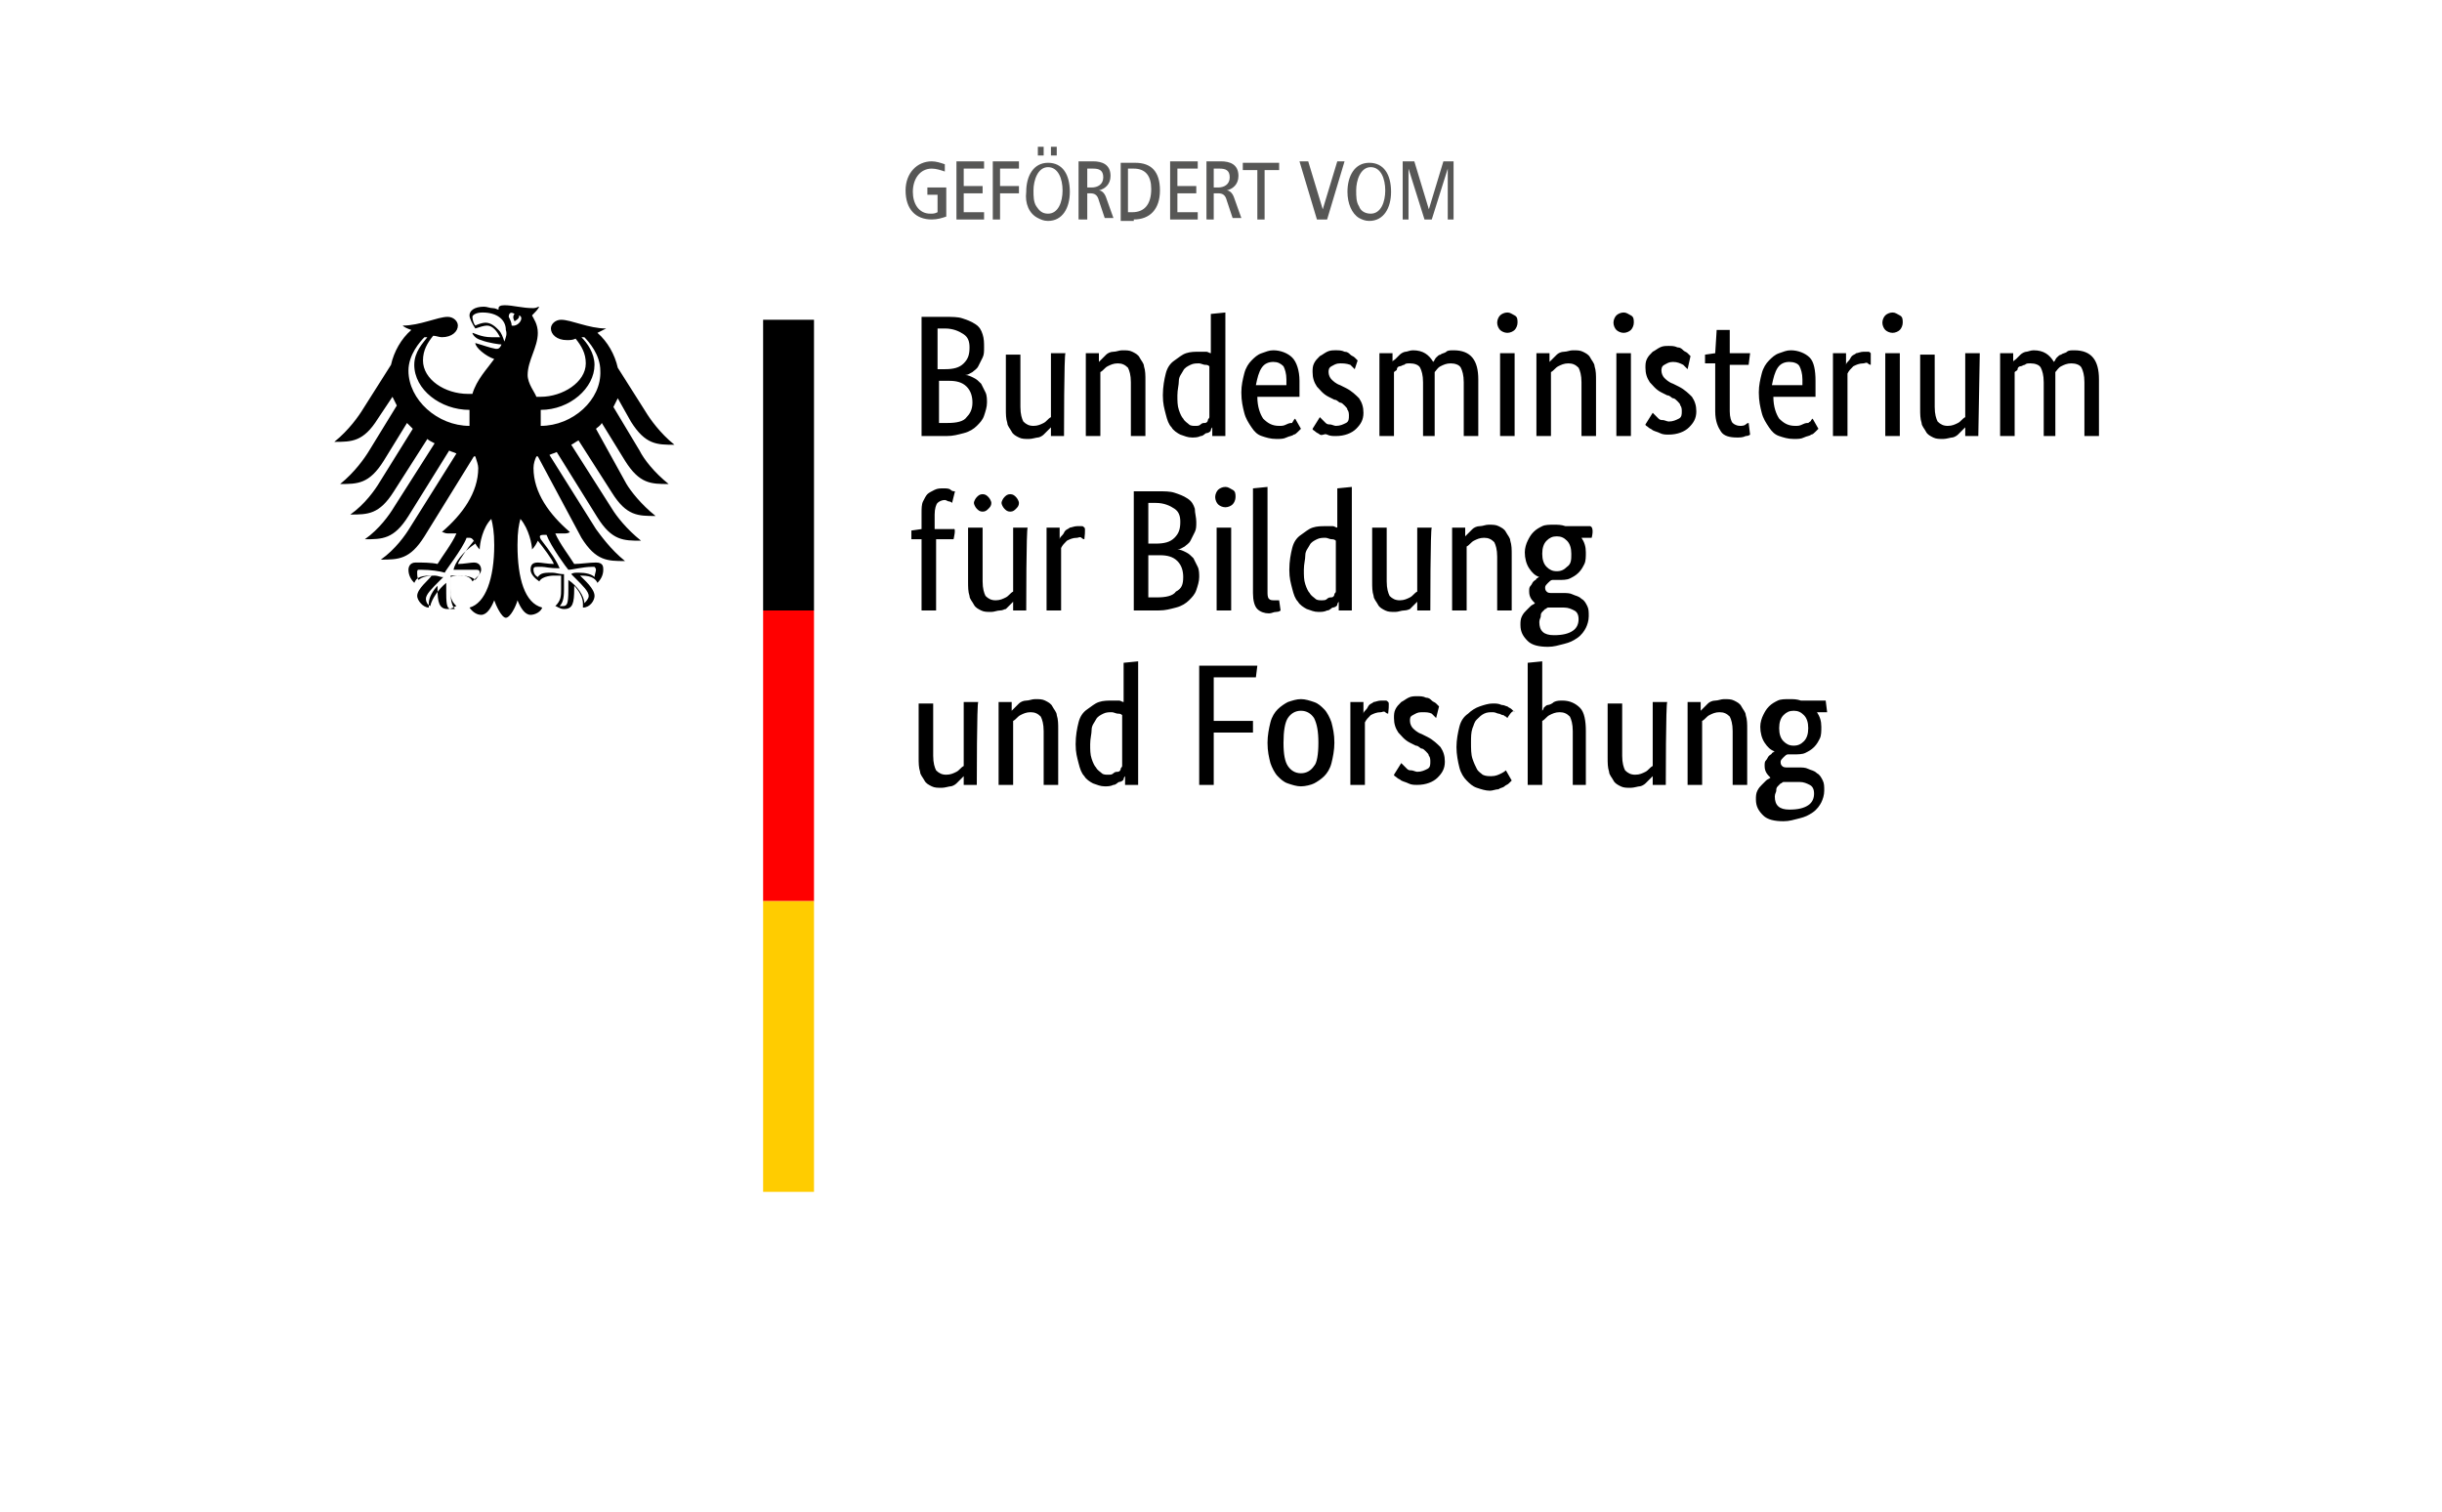
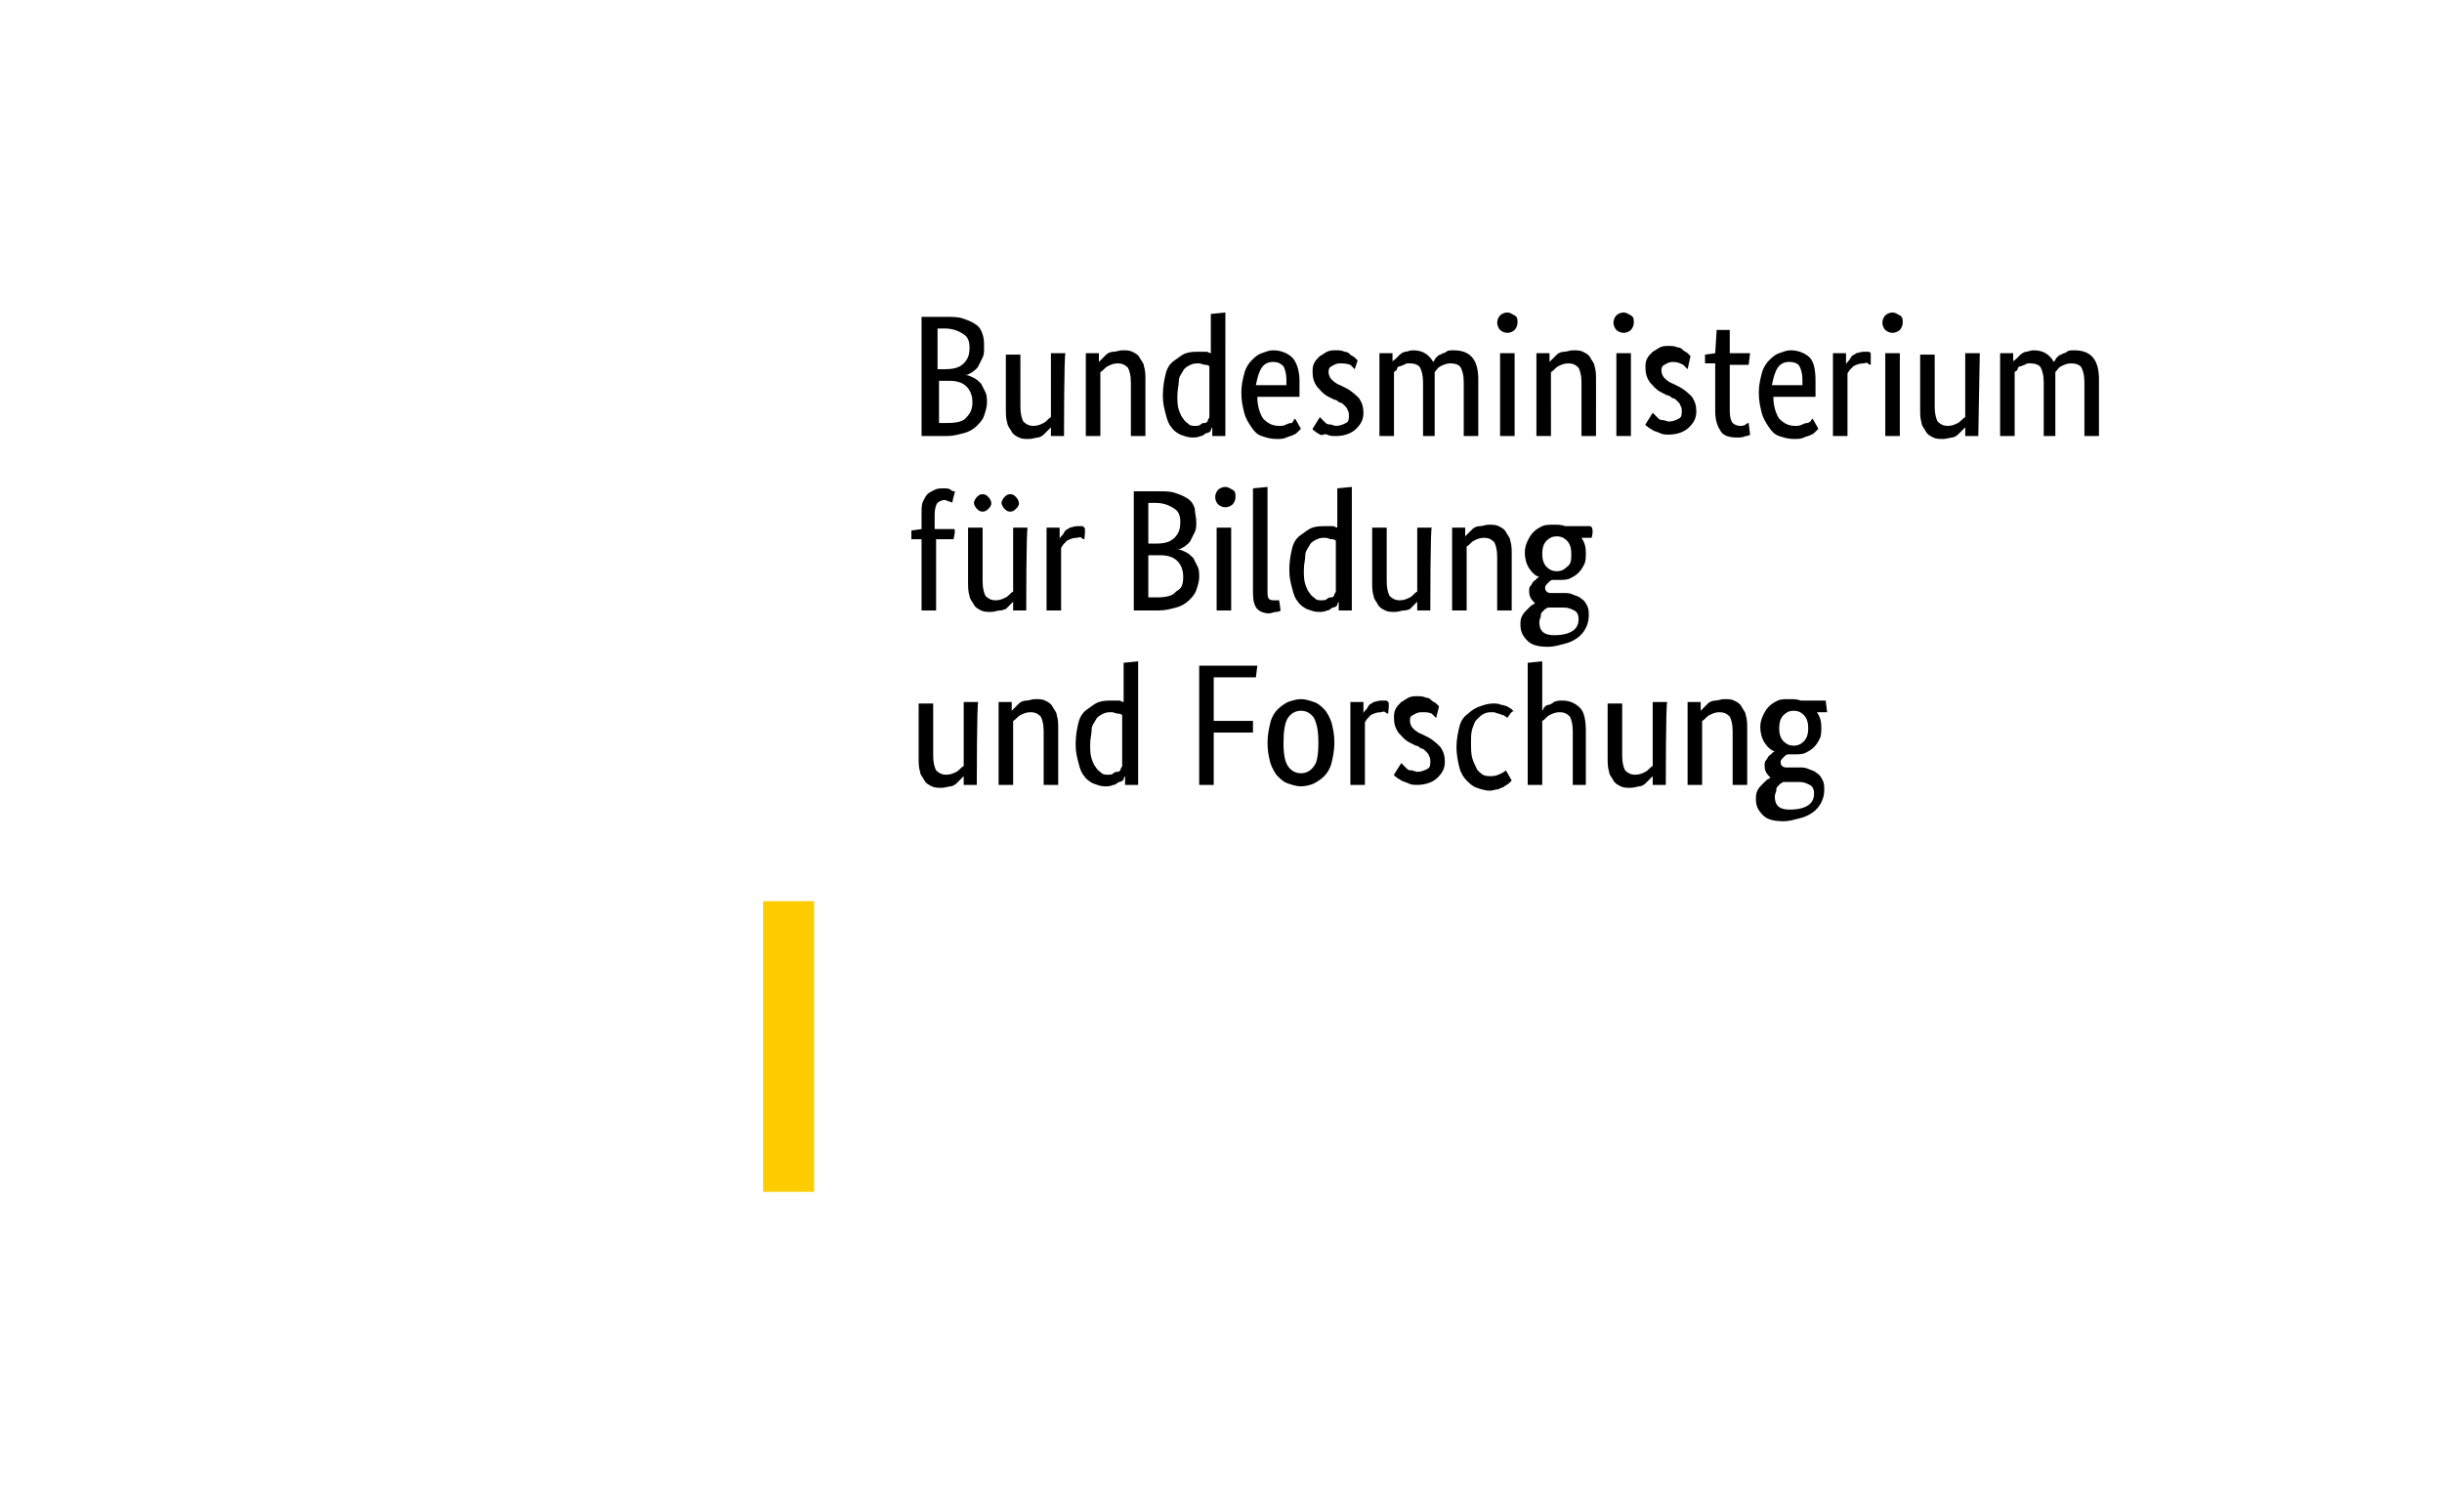
<svg xmlns="http://www.w3.org/2000/svg" xmlns:xlink="http://www.w3.org/1999/xlink" version="1.1" id="Ebene_1" x="0px" y="0px" viewBox="0 0 168 104" style="enable-background:new 0 0 168 104;" xml:space="preserve">
  <style type="text/css"> .st0{fill:#FF0000;} .st1{fill:#FFCC00;} .st2{clip-path:url(#SVGID_00000156568867274340480150000013656189825984775325_);fill:#575756;} </style>
  <g id="Name" transform="scale(1,-1) translate(0,-104)">
    <path d="M67.7,80.1c0-0.3,0-0.5-0.1-0.7s-0.2-0.4-0.3-0.6c-0.1-0.2-0.3-0.3-0.4-0.4c-0.2-0.1-0.3-0.2-0.5-0.2v0 c0.2,0,0.4-0.1,0.6-0.2c0.2-0.1,0.3-0.2,0.5-0.4c0.1-0.2,0.2-0.4,0.3-0.6c0.1-0.2,0.1-0.5,0.1-0.7c0-0.3-0.1-0.6-0.2-0.9 s-0.3-0.5-0.5-0.7c-0.2-0.2-0.5-0.4-0.9-0.5S65.6,74,65.1,74h-1.7v8.2H65c0.5,0,0.9,0,1.2-0.1c0.3-0.1,0.6-0.2,0.9-0.4 s0.4-0.4,0.5-0.7C67.7,80.7,67.7,80.4,67.7,80.1z M66.7,80.1c0,0.4-0.1,0.7-0.4,0.9s-0.7,0.4-1.3,0.4h-0.5v-2.8H65 c0.6,0,1,0.1,1.3,0.4S66.7,79.6,66.7,80.1z M66.9,76.3c0,0.4-0.1,0.8-0.4,1.1c-0.3,0.3-0.7,0.4-1.2,0.4h-0.7v-2.9h0.6 c0.6,0,1.1,0.1,1.3,0.4C66.7,75.5,66.9,75.8,66.9,76.3z M73.2,74h-0.9v0.6h0c0,0-0.1-0.1-0.2-0.2c-0.1-0.1-0.2-0.2-0.3-0.3 c-0.1-0.1-0.3-0.2-0.4-0.2s-0.4-0.1-0.6-0.1c-0.3,0-0.5,0-0.7,0.1c-0.2,0.1-0.4,0.2-0.5,0.4s-0.3,0.4-0.3,0.6 c-0.1,0.3-0.1,0.6-0.1,1v3.7h1V76c0-0.5,0.1-0.8,0.2-1c0.2-0.2,0.4-0.3,0.7-0.3c0.3,0,0.5,0.1,0.7,0.2c0.2,0.1,0.3,0.3,0.5,0.4v4.4 h1C73.2,79.7,73.2,74,73.2,74z M77.8,74v3.7c0,0.5-0.1,0.8-0.2,1c-0.2,0.2-0.4,0.3-0.7,0.3c-0.3,0-0.5-0.1-0.7-0.2 s-0.3-0.3-0.5-0.4V74h-1v5.7h0.9v-0.6h0c0,0,0.1,0.1,0.2,0.2c0.1,0.1,0.2,0.2,0.3,0.3s0.3,0.2,0.5,0.2s0.4,0.1,0.6,0.1 c0.3,0,0.5,0,0.7-0.1c0.2-0.1,0.4-0.2,0.5-0.4s0.3-0.4,0.3-0.6c0.1-0.3,0.1-0.6,0.1-1V74L77.8,74L77.8,74z M80,76.8 c0,0.6,0.1,1.1,0.2,1.5s0.3,0.7,0.6,0.9s0.5,0.4,0.8,0.5c0.3,0.1,0.6,0.1,0.9,0.1c0.2,0,0.3,0,0.5,0c0.1,0,0.2-0.1,0.3-0.1v2.7 l1,0.1V74h-0.9v0.6h0c0,0-0.1-0.1-0.1-0.2s-0.2-0.2-0.3-0.2s-0.2-0.2-0.4-0.2c-0.2-0.1-0.4-0.1-0.6-0.1c-0.3,0-0.5,0.1-0.8,0.2 c-0.2,0.1-0.5,0.3-0.6,0.5c-0.2,0.2-0.3,0.5-0.4,0.9S80,76.2,80,76.8L80,76.8z M82.2,74.7c0.2,0,0.3,0,0.4,0.1s0.2,0.1,0.3,0.1 s0.2,0.1,0.2,0.2s0.1,0.1,0.1,0.2v3.5c-0.1,0.1-0.2,0.1-0.3,0.1c-0.1,0-0.3,0.1-0.4,0.1c-0.2,0-0.4,0-0.6-0.1 c-0.2-0.1-0.4-0.2-0.5-0.4s-0.3-0.4-0.3-0.7s-0.1-0.6-0.1-1c0-0.4,0-0.7,0.1-1c0.1-0.3,0.2-0.5,0.3-0.6c0.1-0.2,0.3-0.3,0.4-0.4 S82.1,74.7,82.2,74.7L82.2,74.7z M89.4,77.8c0-0.2,0-0.5,0-0.6s0-0.3,0-0.5h-2.9c0-0.7,0.2-1.2,0.4-1.5c0.3-0.3,0.6-0.5,1.1-0.5 c0.2,0,0.3,0,0.5,0.1s0.3,0.1,0.4,0.1C88.9,75,89,75,89,75.1c0.1,0.1,0.1,0.1,0.1,0.1l0.4-0.7c0,0-0.1-0.1-0.2-0.2 c-0.1-0.1-0.2-0.2-0.3-0.2c-0.1-0.1-0.3-0.1-0.5-0.2s-0.4-0.1-0.7-0.1c-0.4,0-0.7,0.1-1,0.2c-0.3,0.1-0.5,0.3-0.7,0.6 s-0.4,0.6-0.5,1c-0.1,0.4-0.2,0.8-0.2,1.4c0,0.5,0.1,0.9,0.2,1.3c0.1,0.4,0.3,0.7,0.5,0.9s0.4,0.4,0.7,0.5c0.3,0.1,0.5,0.2,0.8,0.2 c0.5,0,1-0.2,1.3-0.5S89.4,78.5,89.4,77.8L89.4,77.8z M87.6,79.1c-0.3,0-0.6-0.1-0.8-0.4s-0.3-0.7-0.4-1.2h2.1c0,0,0,0.1,0,0.2 c0,0.1,0,0.2,0,0.2c0,0.4-0.1,0.7-0.2,0.9C88.1,79,87.9,79.1,87.6,79.1z M93.2,78.6c-0.1,0.1-0.2,0.2-0.3,0.3 C92.6,79,92.4,79,92.2,79c-0.3,0-0.4-0.1-0.6-0.2s-0.2-0.3-0.2-0.4c0-0.2,0.1-0.4,0.2-0.5c0.1-0.1,0.3-0.3,0.6-0.4l0.4-0.2 c0.4-0.2,0.7-0.5,0.9-0.7c0.2-0.3,0.3-0.6,0.3-1c0-0.5-0.2-0.8-0.5-1.1c-0.3-0.3-0.8-0.5-1.4-0.5c-0.2,0-0.4,0-0.6,0.1 S91,74,90.8,74.1c-0.1,0.1-0.2,0.1-0.3,0.2c-0.1,0.1-0.2,0.1-0.2,0.2l0.5,0.8c0,0,0.1-0.1,0.2-0.2c0.1-0.1,0.1-0.1,0.2-0.2 s0.2-0.1,0.3-0.1s0.3-0.1,0.4-0.1c0.3,0,0.5,0.1,0.7,0.2s0.2,0.3,0.2,0.5c0,0.1,0,0.3-0.1,0.4c0,0.1-0.1,0.2-0.2,0.3 s-0.2,0.2-0.3,0.2s-0.2,0.2-0.4,0.2l-0.4,0.2c-0.4,0.2-0.6,0.5-0.8,0.7c-0.2,0.3-0.3,0.6-0.3,1c0,0.2,0,0.4,0.1,0.6 c0.1,0.2,0.2,0.3,0.4,0.5c0.2,0.1,0.3,0.2,0.5,0.3c0.2,0.1,0.4,0.1,0.6,0.1c0.2,0,0.4,0,0.6-0.1c0.2,0,0.3-0.1,0.4-0.2 c0.1-0.1,0.2-0.1,0.3-0.2c0.1-0.1,0.1-0.1,0.2-0.2L93.2,78.6L93.2,78.6z M97.9,74v3.7c0,0.5-0.1,0.8-0.2,1S97.3,79,97,79 c-0.2,0-0.3,0-0.4-0.1c-0.1,0-0.2-0.1-0.3-0.1s-0.2-0.1-0.2-0.2s-0.1-0.1-0.2-0.2V74h-1v5.7h0.9v-0.6h0c0,0.1,0.1,0.1,0.2,0.2 c0.1,0.1,0.2,0.2,0.3,0.3s0.3,0.2,0.4,0.2s0.3,0.1,0.5,0.1c0.7,0,1.1-0.3,1.4-0.8c0.1,0.1,0.1,0.2,0.2,0.3c0.1,0.1,0.2,0.2,0.3,0.2 c0.1,0.1,0.3,0.1,0.4,0.2s0.3,0.1,0.5,0.1c1.2,0,1.7-0.7,1.7-2V74h-1v3.7c0,0.5-0.1,0.8-0.2,1s-0.4,0.3-0.7,0.3 c-0.3,0-0.5-0.1-0.7-0.2c-0.2-0.1-0.3-0.3-0.4-0.4c0-0.1,0-0.2,0-0.3c0-0.1,0-0.2,0-0.3V74C98.8,74,97.9,74,97.9,74z M104.2,74h-1 v5.7h1V74z M103.7,81.1c-0.2,0-0.4,0.1-0.5,0.2s-0.2,0.3-0.2,0.5c0,0.2,0.1,0.4,0.2,0.5s0.3,0.2,0.5,0.2c0.2,0,0.3-0.1,0.5-0.2 s0.2-0.3,0.2-0.5c0-0.2-0.1-0.4-0.2-0.5S103.9,81.1,103.7,81.1z M108.8,74v3.7c0,0.5-0.1,0.8-0.2,1c-0.2,0.2-0.4,0.3-0.7,0.3 c-0.3,0-0.5-0.1-0.7-0.2s-0.3-0.3-0.5-0.4V74h-1v5.7h0.9v-0.6h0c0,0,0.1,0.1,0.2,0.2c0.1,0.1,0.2,0.2,0.3,0.3s0.3,0.2,0.5,0.2 s0.4,0.1,0.6,0.1c0.3,0,0.5,0,0.7-0.1c0.2-0.1,0.4-0.2,0.5-0.4s0.3-0.4,0.3-0.6c0.1-0.3,0.1-0.6,0.1-1V74L108.8,74L108.8,74z M112.2,74h-1v5.7h1V74z M111.7,81.1c-0.2,0-0.4,0.1-0.5,0.2s-0.2,0.3-0.2,0.5c0,0.2,0.1,0.4,0.2,0.5s0.3,0.2,0.5,0.2 c0.2,0,0.3-0.1,0.5-0.2s0.2-0.3,0.2-0.5c0-0.2-0.1-0.4-0.2-0.5S111.9,81.1,111.7,81.1z M116.1,78.6c-0.1,0.1-0.2,0.2-0.3,0.3 c-0.2,0.1-0.4,0.2-0.7,0.2c-0.3,0-0.4-0.1-0.6-0.2s-0.2-0.3-0.2-0.4c0-0.2,0.1-0.4,0.2-0.5c0.1-0.1,0.3-0.3,0.6-0.4l0.4-0.2 c0.4-0.2,0.7-0.5,0.9-0.7c0.2-0.3,0.3-0.6,0.3-1c0-0.5-0.2-0.8-0.5-1.1c-0.3-0.3-0.8-0.5-1.4-0.5c-0.2,0-0.4,0-0.6,0.1 s-0.3,0.1-0.5,0.2c-0.1,0.1-0.2,0.1-0.3,0.2c-0.1,0.1-0.2,0.1-0.2,0.2l0.5,0.8c0,0,0.1-0.1,0.2-0.2c0.1-0.1,0.1-0.1,0.2-0.2 s0.2-0.1,0.3-0.1s0.3-0.1,0.4-0.1c0.3,0,0.5,0.1,0.7,0.2s0.2,0.3,0.2,0.5c0,0.1,0,0.3-0.1,0.4c0,0.1-0.1,0.2-0.2,0.3 s-0.2,0.2-0.3,0.2s-0.2,0.2-0.4,0.2l-0.4,0.2c-0.4,0.2-0.6,0.5-0.8,0.7c-0.2,0.3-0.3,0.6-0.3,1c0,0.2,0,0.4,0.1,0.6 c0.1,0.2,0.2,0.3,0.4,0.5c0.2,0.1,0.3,0.2,0.5,0.3c0.2,0.1,0.4,0.1,0.6,0.1c0.2,0,0.4,0,0.6-0.1c0.2,0,0.3-0.1,0.4-0.2 c0.1-0.1,0.2-0.1,0.3-0.2c0.1-0.1,0.1-0.1,0.2-0.2L116.1,78.6L116.1,78.6z M120.3,78.9H119v-3.2c0-0.4,0.1-0.7,0.2-0.8 c0.1-0.1,0.3-0.2,0.5-0.2c0.1,0,0.3,0,0.4,0.1s0.2,0.1,0.2,0.1l0.1-0.8c0,0-0.1-0.1-0.3-0.1c-0.2-0.1-0.4-0.1-0.6-0.1 c-0.5,0-0.9,0.1-1.1,0.4c-0.2,0.3-0.4,0.7-0.4,1.4v3.3h-0.7v0.6l0.7,0.1l0.1,1.6h0.9v-1.6h1.4C120.4,79.7,120.3,78.9,120.3,78.9z M124.9,77.8c0-0.2,0-0.5,0-0.6s0-0.3,0-0.5H122c0-0.7,0.2-1.2,0.4-1.5c0.3-0.3,0.6-0.5,1.1-0.5c0.2,0,0.3,0,0.5,0.1 s0.3,0.1,0.4,0.1c0.1,0.1,0.2,0.1,0.2,0.2c0.1,0.1,0.1,0.1,0.1,0.1l0.4-0.7c0,0-0.1-0.1-0.2-0.2c-0.1-0.1-0.2-0.2-0.3-0.2 c-0.1-0.1-0.3-0.1-0.5-0.2s-0.4-0.1-0.7-0.1c-0.4,0-0.7,0.1-1,0.2c-0.3,0.1-0.5,0.3-0.7,0.6s-0.4,0.6-0.5,1 c-0.1,0.4-0.2,0.8-0.2,1.4c0,0.5,0.1,0.9,0.2,1.3c0.1,0.4,0.3,0.7,0.5,0.9s0.4,0.4,0.7,0.5c0.3,0.1,0.5,0.2,0.8,0.2 c0.5,0,1-0.2,1.3-0.5S124.9,78.5,124.9,77.8L124.9,77.8z M123.1,79.1c-0.3,0-0.6-0.1-0.8-0.4s-0.3-0.7-0.4-1.2h2.1c0,0,0,0.1,0,0.2 c0,0.1,0,0.2,0,0.2c0,0.4-0.1,0.7-0.2,0.9C123.7,79,123.4,79.1,123.1,79.1z M128.7,78.9c0,0-0.1,0-0.2,0.1s-0.2,0-0.3,0 c-0.3,0-0.5-0.1-0.7-0.2c-0.2-0.2-0.3-0.3-0.4-0.5V74h-1v5.7h0.9v-0.8h0c0,0.1,0.1,0.2,0.2,0.3s0.1,0.2,0.2,0.3s0.2,0.1,0.3,0.2 c0.1,0,0.3,0.1,0.5,0.1c0.1,0,0.2,0,0.3,0s0.1,0,0.2-0.1L128.7,78.9L128.7,78.9z M130.7,74h-1v5.7h1V74z M130.2,81.1 c-0.2,0-0.4,0.1-0.5,0.2s-0.2,0.3-0.2,0.5c0,0.2,0.1,0.4,0.2,0.5s0.3,0.2,0.5,0.2c0.2,0,0.3-0.1,0.5-0.2s0.2-0.3,0.2-0.5 c0-0.2-0.1-0.4-0.2-0.5S130.4,81.1,130.2,81.1z M136.1,74h-0.9v0.6h0c0,0-0.1-0.1-0.2-0.2c-0.1-0.1-0.2-0.2-0.3-0.3 c-0.1-0.1-0.3-0.2-0.4-0.2s-0.4-0.1-0.6-0.1c-0.3,0-0.5,0-0.7,0.1c-0.2,0.1-0.4,0.2-0.5,0.4s-0.3,0.4-0.3,0.6 c-0.1,0.3-0.1,0.6-0.1,1v3.7h1V76c0-0.5,0.1-0.8,0.2-1c0.2-0.2,0.4-0.3,0.7-0.3c0.3,0,0.5,0.1,0.7,0.2c0.2,0.1,0.3,0.3,0.5,0.4v4.4 h1L136.1,74L136.1,74z M140.6,74v3.7c0,0.5-0.1,0.8-0.2,1S140,79,139.7,79c-0.2,0-0.3,0-0.4-0.1c-0.1,0-0.2-0.1-0.3-0.1 s-0.2-0.1-0.2-0.2s-0.1-0.1-0.2-0.2V74h-1v5.7h0.9v-0.6h0c0,0.1,0.1,0.1,0.2,0.2c0.1,0.1,0.2,0.2,0.3,0.3s0.3,0.2,0.4,0.2 s0.3,0.1,0.5,0.1c0.7,0,1.1-0.3,1.4-0.8c0.1,0.1,0.1,0.2,0.2,0.3c0.1,0.1,0.2,0.2,0.3,0.2c0.1,0.1,0.3,0.1,0.4,0.2s0.3,0.1,0.5,0.1 c1.2,0,1.7-0.7,1.7-2V74h-1v3.7c0,0.5-0.1,0.8-0.2,1s-0.4,0.3-0.7,0.3c-0.3,0-0.5-0.1-0.7-0.2c-0.2-0.1-0.3-0.3-0.4-0.4 c0-0.1,0-0.2,0-0.3c0-0.1,0-0.2,0-0.3V74H140.6L140.6,74z M65.6,66.9h-1.2V62h-1v4.9h-0.7v0.6l0.7,0.1v1.1c0,0.3,0,0.6,0.1,0.8 s0.2,0.4,0.3,0.5s0.3,0.2,0.5,0.3s0.4,0.1,0.6,0.1c0.2,0,0.4,0,0.5-0.1s0.2-0.1,0.3-0.1l-0.2-0.8c0,0-0.1,0.1-0.2,0.1 s-0.2,0.1-0.3,0.1c-0.2,0-0.4-0.1-0.5-0.2s-0.2-0.4-0.2-0.8v-1h1.3C65.8,67.7,65.6,66.9,65.6,66.9z M70.6,62h-0.9v0.6h0 c0,0-0.1-0.1-0.2-0.2c-0.1-0.1-0.2-0.2-0.3-0.3C69.1,62.1,69,62,68.8,62s-0.4-0.1-0.6-0.1c-0.3,0-0.5,0-0.7,0.1 c-0.2,0.1-0.4,0.2-0.5,0.4s-0.3,0.4-0.3,0.6c-0.1,0.3-0.1,0.6-0.1,1v3.7h1V64c0-0.5,0.1-0.8,0.2-1c0.2-0.2,0.4-0.3,0.7-0.3 c0.3,0,0.5,0.1,0.7,0.2c0.2,0.1,0.3,0.3,0.5,0.4v4.4h1C70.6,67.7,70.6,62,70.6,62z M68.2,69.4c0-0.2-0.1-0.3-0.2-0.4 s-0.2-0.2-0.4-0.2s-0.3,0.1-0.4,0.2s-0.2,0.3-0.2,0.4s0.1,0.3,0.2,0.4s0.2,0.2,0.4,0.2s0.3-0.1,0.4-0.2S68.2,69.5,68.2,69.4z M70.1,69.4c0-0.2-0.1-0.3-0.2-0.4s-0.2-0.2-0.4-0.2s-0.3,0.1-0.4,0.2s-0.2,0.3-0.2,0.4s0.1,0.3,0.2,0.4s0.2,0.2,0.4,0.2 s0.3-0.1,0.4-0.2S70.1,69.5,70.1,69.4z M74.6,66.9c0,0-0.1,0-0.2,0.1s-0.2,0-0.3,0c-0.3,0-0.5-0.1-0.7-0.2 c-0.2-0.2-0.3-0.3-0.4-0.5V62h-1v5.7h0.9v-0.8h0c0,0.1,0.1,0.2,0.2,0.3s0.1,0.2,0.2,0.3s0.2,0.1,0.3,0.2c0.1,0,0.3,0.1,0.5,0.1 c0.1,0,0.2,0,0.3,0s0.1,0,0.2-0.1C74.7,67.7,74.6,66.9,74.6,66.9z M82.3,68.1c0-0.3,0-0.5-0.1-0.7S82,67,81.9,66.8 c-0.1-0.2-0.3-0.3-0.4-0.4c-0.2-0.1-0.3-0.2-0.5-0.2v0c0.2,0,0.4-0.1,0.6-0.2c0.2-0.1,0.3-0.2,0.5-0.4c0.1-0.2,0.2-0.4,0.3-0.6 c0.1-0.2,0.1-0.5,0.1-0.7c0-0.3-0.1-0.6-0.2-0.9s-0.3-0.5-0.5-0.7c-0.2-0.2-0.5-0.4-0.9-0.5S80.2,62,79.7,62H78v8.2h1.6 c0.5,0,0.9,0,1.2-0.1c0.3-0.1,0.6-0.2,0.9-0.4s0.4-0.4,0.5-0.7C82.2,68.7,82.3,68.4,82.3,68.1z M81.2,68.1c0,0.4-0.1,0.7-0.4,0.9 s-0.7,0.4-1.3,0.4H79v-2.8h0.5c0.6,0,1,0.1,1.3,0.4S81.2,67.6,81.2,68.1z M81.4,64.3c0,0.4-0.1,0.8-0.4,1.1 c-0.3,0.3-0.7,0.4-1.2,0.4H79v-2.9h0.6c0.6,0,1.1,0.1,1.3,0.4C81.3,63.5,81.4,63.8,81.4,64.3z M84.7,62h-1v5.7h1V62z M84.3,69.1 c-0.2,0-0.4,0.1-0.5,0.2s-0.2,0.3-0.2,0.5c0,0.2,0.1,0.4,0.2,0.5s0.3,0.2,0.5,0.2c0.2,0,0.3-0.1,0.5-0.2s0.2-0.3,0.2-0.5 c0-0.2-0.1-0.4-0.2-0.5S84.5,69.1,84.3,69.1z M87.2,63.3c0-0.2,0-0.4,0.1-0.5c0.1-0.1,0.2-0.1,0.4-0.1c0.1,0,0.2,0,0.2,0 s0.1,0,0.1,0l0.1-0.7c0,0-0.1-0.1-0.3-0.1s-0.3-0.1-0.5-0.1c-0.3,0-0.6,0.1-0.8,0.3s-0.3,0.6-0.3,1.1v7.2l1,0.1L87.2,63.3 L87.2,63.3z M88.7,64.8c0,0.6,0.1,1.1,0.2,1.5s0.3,0.7,0.6,0.9s0.5,0.4,0.8,0.5c0.3,0.1,0.6,0.1,0.9,0.1c0.2,0,0.3,0,0.5,0 c0.1,0,0.2-0.1,0.3-0.1v2.7l1,0.1V62h-0.9v0.6h0c0,0-0.1-0.1-0.1-0.2s-0.2-0.2-0.3-0.2s-0.2-0.2-0.4-0.2c-0.2-0.1-0.4-0.1-0.6-0.1 c-0.3,0-0.5,0.1-0.8,0.2c-0.2,0.1-0.5,0.3-0.6,0.5c-0.2,0.2-0.3,0.5-0.4,0.9S88.7,64.2,88.7,64.8L88.7,64.8z M90.9,62.7 c0.2,0,0.3,0,0.4,0.1s0.2,0.1,0.3,0.1s0.2,0.1,0.2,0.2s0.1,0.1,0.1,0.2v3.5c-0.1,0.1-0.2,0.1-0.3,0.1c-0.1,0-0.3,0.1-0.4,0.1 c-0.2,0-0.4,0-0.6-0.1c-0.2-0.1-0.4-0.2-0.5-0.4s-0.3-0.4-0.3-0.7s-0.1-0.6-0.1-1c0-0.4,0-0.7,0.1-1c0.1-0.3,0.2-0.5,0.3-0.6 c0.1-0.2,0.3-0.3,0.4-0.4S90.8,62.7,90.9,62.7z M98.4,62h-0.9v0.6h0c0,0-0.1-0.1-0.2-0.2c-0.1-0.1-0.2-0.2-0.3-0.3 C97,62.1,96.8,62,96.6,62s-0.4-0.1-0.6-0.1c-0.3,0-0.5,0-0.7,0.1c-0.2,0.1-0.4,0.2-0.5,0.4s-0.3,0.4-0.3,0.6 c-0.1,0.3-0.1,0.6-0.1,1v3.7h1V64c0-0.5,0.1-0.8,0.2-1c0.2-0.2,0.4-0.3,0.7-0.3c0.3,0,0.5,0.1,0.7,0.2c0.2,0.1,0.3,0.3,0.5,0.4v4.4 h1C98.4,67.7,98.4,62,98.4,62z M103,62v3.7c0,0.5-0.1,0.8-0.2,1c-0.2,0.2-0.4,0.3-0.7,0.3c-0.3,0-0.5-0.1-0.7-0.2s-0.3-0.3-0.5-0.4 V62h-1v5.7h0.9v-0.6h0c0,0,0.1,0.1,0.2,0.2c0.1,0.1,0.2,0.2,0.3,0.3s0.3,0.2,0.5,0.2s0.4,0.1,0.6,0.1c0.3,0,0.5,0,0.7-0.1 c0.2-0.1,0.4-0.2,0.5-0.4s0.3-0.4,0.3-0.6c0.1-0.3,0.1-0.6,0.1-1V62H103L103,62z M109.5,67h-0.7c0.2-0.3,0.3-0.6,0.3-1 c0-0.3,0-0.6-0.1-0.8c-0.1-0.2-0.2-0.4-0.4-0.6s-0.4-0.3-0.6-0.4c-0.2-0.1-0.5-0.1-0.8-0.1H107c0,0-0.1,0-0.2,0 c-0.1,0-0.2-0.1-0.3-0.2s-0.2-0.2-0.2-0.3c0-0.1,0-0.2,0.1-0.3c0.1-0.1,0.2-0.1,0.4-0.1h0.7c0.3,0,0.5,0,0.7-0.1s0.4-0.1,0.6-0.3 c0.2-0.1,0.3-0.3,0.4-0.5s0.1-0.4,0.1-0.7c0-0.3-0.1-0.6-0.2-0.8s-0.3-0.5-0.6-0.7s-0.5-0.3-0.9-0.4s-0.7-0.2-1.1-0.2 c-0.6,0-1.1,0.1-1.4,0.4c-0.3,0.3-0.5,0.6-0.5,1.1c0,0.2,0,0.4,0.1,0.6c0.1,0.2,0.2,0.3,0.3,0.4c0.1,0.1,0.2,0.2,0.3,0.3 c0.1,0.1,0.2,0.1,0.3,0.2v0c-0.2,0.2-0.4,0.4-0.4,0.8c0,0.2,0,0.3,0.1,0.4s0.1,0.2,0.2,0.3c0.1,0.1,0.2,0.1,0.2,0.2 c0.1,0,0.1,0.1,0.2,0.1v0c-0.3,0.1-0.5,0.3-0.7,0.6c-0.2,0.3-0.3,0.7-0.3,1.1c0,0.3,0.1,0.6,0.2,0.8c0.1,0.2,0.2,0.4,0.4,0.6 s0.4,0.3,0.6,0.4c0.2,0.1,0.5,0.1,0.8,0.1s0.5,0,0.8-0.1h1.7C109.7,67.7,109.5,67,109.5,67z M106.9,62.2c-0.2,0-0.3,0-0.4,0 c-0.1,0-0.1-0.1-0.2-0.1c-0.1-0.1-0.1-0.1-0.2-0.2s-0.1-0.2-0.1-0.3c0-0.1-0.1-0.2-0.1-0.4c0-0.6,0.3-0.9,1-0.9 c0.6,0,1,0.1,1.3,0.3s0.4,0.5,0.4,0.8c0,0.3-0.1,0.5-0.3,0.6c-0.2,0.1-0.4,0.2-0.7,0.2C107.6,62.2,106.9,62.2,106.9,62.2z M108.1,65.9c0,0.4-0.1,0.7-0.3,0.9c-0.2,0.2-0.4,0.3-0.7,0.3c-0.3,0-0.5-0.1-0.7-0.3s-0.3-0.5-0.3-0.9s0.1-0.7,0.3-0.9 s0.4-0.3,0.7-0.3c0.3,0,0.5,0.1,0.7,0.3C108.1,65.2,108.1,65.5,108.1,65.9z M67.2,50h-0.9v0.6h0c0,0-0.1-0.1-0.2-0.2 c-0.1-0.1-0.2-0.2-0.3-0.3c-0.1-0.1-0.3-0.2-0.4-0.2s-0.4-0.1-0.6-0.1c-0.3,0-0.5,0-0.7,0.1c-0.2,0.1-0.4,0.2-0.5,0.4 s-0.3,0.4-0.3,0.6c-0.1,0.3-0.1,0.6-0.1,1v3.7h1V52c0-0.5,0.1-0.8,0.2-1c0.2-0.2,0.4-0.3,0.7-0.3c0.3,0,0.5,0.1,0.7,0.2 c0.2,0.1,0.3,0.3,0.5,0.4v4.4h1C67.2,55.7,67.2,50,67.2,50z M71.8,50v3.7c0,0.5-0.1,0.8-0.2,1c-0.2,0.2-0.4,0.3-0.7,0.3 c-0.3,0-0.5-0.1-0.7-0.2s-0.3-0.3-0.5-0.4V50h-1v5.7h0.9v-0.6h0c0,0,0.1,0.1,0.2,0.2c0.1,0.1,0.2,0.2,0.3,0.3s0.3,0.2,0.5,0.2 s0.4,0.1,0.6,0.1c0.3,0,0.5,0,0.7-0.1c0.2-0.1,0.4-0.2,0.5-0.4s0.3-0.4,0.3-0.6c0.1-0.3,0.1-0.6,0.1-1V50L71.8,50L71.8,50z M74,52.8c0,0.6,0.1,1.1,0.2,1.5s0.3,0.7,0.6,0.9s0.5,0.4,0.8,0.5c0.3,0.1,0.6,0.1,0.9,0.1c0.2,0,0.3,0,0.5,0 c0.1,0,0.2-0.1,0.3-0.1v2.7l1,0.1V50h-0.9v0.6h0c0,0-0.1-0.1-0.1-0.2s-0.2-0.2-0.3-0.2s-0.2-0.2-0.4-0.2c-0.2-0.1-0.4-0.1-0.6-0.1 c-0.3,0-0.5,0.1-0.8,0.2c-0.2,0.1-0.5,0.3-0.6,0.5c-0.2,0.2-0.3,0.5-0.4,0.9S74,52.2,74,52.8L74,52.8z M76.2,50.7 c0.2,0,0.3,0,0.4,0.1s0.2,0.1,0.3,0.1s0.2,0.1,0.2,0.2s0.1,0.1,0.1,0.2v3.5c-0.1,0.1-0.2,0.1-0.3,0.1c-0.1,0-0.3,0.1-0.4,0.1 c-0.2,0-0.4,0-0.6-0.1c-0.2-0.1-0.4-0.2-0.5-0.4s-0.3-0.4-0.3-0.7s-0.1-0.6-0.1-1c0-0.4,0-0.7,0.1-1c0.1-0.3,0.2-0.5,0.3-0.6 c0.1-0.2,0.3-0.3,0.4-0.4S76.1,50.7,76.2,50.7z M82.5,50v8.2h4l-0.1-0.8h-2.9v-3h2.7v-0.8h-2.7V50C83.5,50,82.5,50,82.5,50z M87.2,52.9c0,0.5,0.1,1,0.2,1.4c0.1,0.4,0.3,0.7,0.5,0.9c0.2,0.2,0.5,0.4,0.7,0.5c0.3,0.1,0.6,0.2,0.9,0.2c0.3,0,0.6-0.1,0.9-0.2 c0.3-0.1,0.5-0.3,0.7-0.5c0.2-0.2,0.4-0.6,0.5-0.9c0.1-0.4,0.2-0.8,0.2-1.4c0-0.5-0.1-1-0.2-1.4s-0.3-0.7-0.5-0.9 c-0.2-0.2-0.5-0.4-0.7-0.5s-0.6-0.2-0.9-0.2c-0.3,0-0.6,0.1-0.9,0.2s-0.5,0.3-0.7,0.5c-0.2,0.2-0.4,0.6-0.5,0.9 C87.3,51.9,87.2,52.3,87.2,52.9z M90.7,52.9c0,0.8-0.1,1.3-0.3,1.7c-0.2,0.3-0.5,0.5-0.9,0.5s-0.7-0.2-0.9-0.5 c-0.2-0.3-0.3-0.9-0.3-1.7s0.1-1.3,0.3-1.6s0.5-0.5,0.9-0.5s0.7,0.2,0.9,0.5C90.6,51.5,90.7,52.1,90.7,52.9z M95.5,54.9 c0,0-0.1,0-0.2,0.1s-0.2,0-0.3,0c-0.3,0-0.5-0.1-0.7-0.2c-0.2-0.2-0.3-0.3-0.4-0.5V50h-1v5.7h0.9v-0.8h0c0,0.1,0.1,0.2,0.2,0.3 s0.1,0.2,0.2,0.3s0.2,0.1,0.3,0.2c0.1,0,0.3,0.1,0.5,0.1c0.1,0,0.2,0,0.3,0s0.1,0,0.2-0.1C95.6,55.7,95.5,54.9,95.5,54.9z M98.8,54.6c-0.1,0.1-0.2,0.2-0.3,0.3C98.3,55,98.1,55,97.8,55c-0.3,0-0.4-0.1-0.6-0.2S97,54.6,97,54.4c0-0.2,0.1-0.4,0.2-0.5 c0.1-0.1,0.3-0.3,0.6-0.4l0.4-0.2c0.4-0.2,0.7-0.5,0.9-0.7c0.2-0.3,0.3-0.6,0.3-1c0-0.5-0.2-0.8-0.5-1.1c-0.3-0.3-0.8-0.5-1.4-0.5 c-0.2,0-0.4,0-0.6,0.1s-0.3,0.1-0.5,0.2c-0.1,0.1-0.2,0.1-0.3,0.2c-0.1,0.1-0.2,0.1-0.2,0.2l0.5,0.8c0,0,0.1-0.1,0.2-0.2 c0.1-0.1,0.1-0.1,0.2-0.2s0.2-0.1,0.3-0.1s0.3-0.1,0.4-0.1c0.3,0,0.5,0.1,0.7,0.2s0.2,0.3,0.2,0.5c0,0.1,0,0.3-0.1,0.4 c0,0.1-0.1,0.2-0.2,0.3s-0.2,0.2-0.3,0.2s-0.2,0.2-0.4,0.2l-0.4,0.2c-0.4,0.2-0.6,0.5-0.8,0.7c-0.2,0.3-0.3,0.6-0.3,1 c0,0.2,0,0.4,0.1,0.6c0.1,0.2,0.2,0.3,0.4,0.5c0.2,0.1,0.3,0.2,0.5,0.3c0.2,0.1,0.4,0.1,0.6,0.1c0.2,0,0.4,0,0.6-0.1 c0.2,0,0.3-0.1,0.4-0.2c0.1-0.1,0.2-0.1,0.3-0.2c0.1-0.1,0.1-0.1,0.2-0.2L98.8,54.6L98.8,54.6z M103.7,54.6c0,0-0.1,0.1-0.1,0.1 c-0.1,0-0.1,0.1-0.2,0.1s-0.2,0.1-0.3,0.1s-0.2,0.1-0.4,0.1c-0.2,0-0.4,0-0.6-0.1c-0.2-0.1-0.3-0.2-0.5-0.4s-0.2-0.4-0.3-0.6 c-0.1-0.3-0.1-0.6-0.1-1c0-0.4,0-0.8,0.1-1.1c0.1-0.3,0.2-0.5,0.3-0.7c0.1-0.2,0.3-0.3,0.4-0.4c0.2-0.1,0.4-0.1,0.6-0.1 c0.3,0,0.5,0.1,0.7,0.2s0.3,0.2,0.3,0.2l0.4-0.7c0,0-0.1-0.1-0.2-0.2c-0.1-0.1-0.2-0.1-0.3-0.2s-0.3-0.1-0.4-0.2 c-0.2,0-0.4-0.1-0.6-0.1c-0.3,0-0.6,0.1-0.9,0.2s-0.5,0.3-0.7,0.5s-0.4,0.5-0.5,0.9s-0.2,0.9-0.2,1.4c0,0.5,0.1,1,0.2,1.4 s0.3,0.7,0.6,0.9c0.2,0.2,0.5,0.4,0.8,0.5c0.3,0.1,0.6,0.2,0.9,0.2c0.2,0,0.4,0,0.6-0.1c0.2,0,0.3-0.1,0.4-0.1 c0.1-0.1,0.2-0.1,0.3-0.2c0.1-0.1,0.1-0.1,0.2-0.2C104.1,55.3,103.7,54.6,103.7,54.6z M108.2,50v3.7c0,0.5-0.1,0.8-0.2,1 c-0.2,0.2-0.4,0.3-0.7,0.3c-0.3,0-0.5-0.1-0.7-0.2s-0.3-0.3-0.5-0.4V50h-1v8.4l1,0.1v-3.4h0c0,0,0.1,0.1,0.1,0.2 c0.1,0.1,0.2,0.2,0.3,0.2s0.3,0.1,0.4,0.2c0.2,0.1,0.4,0.1,0.6,0.1c0.5,0,0.9-0.2,1.2-0.5s0.4-0.9,0.4-1.6V50L108.2,50L108.2,50z M114.6,50h-0.9v0.6h0c0,0-0.1-0.1-0.2-0.2c-0.1-0.1-0.2-0.2-0.3-0.3c-0.1-0.1-0.3-0.2-0.4-0.2s-0.4-0.1-0.6-0.1 c-0.3,0-0.5,0-0.7,0.1c-0.2,0.1-0.4,0.2-0.5,0.4s-0.3,0.4-0.3,0.6c-0.1,0.3-0.1,0.6-0.1,1v3.7h1V52c0-0.5,0.1-0.8,0.2-1 c0.2-0.2,0.4-0.3,0.7-0.3c0.3,0,0.5,0.1,0.7,0.2c0.2,0.1,0.3,0.3,0.5,0.4v4.4h1C114.6,55.7,114.6,50,114.6,50z M119.2,50v3.7 c0,0.5-0.1,0.8-0.2,1c-0.2,0.2-0.4,0.3-0.7,0.3c-0.3,0-0.5-0.1-0.7-0.2s-0.3-0.3-0.5-0.4V50h-1v5.7h0.9v-0.6h0c0,0,0.1,0.1,0.2,0.2 c0.1,0.1,0.2,0.2,0.3,0.3s0.3,0.2,0.5,0.2s0.4,0.1,0.6,0.1c0.3,0,0.5,0,0.7-0.1c0.2-0.1,0.4-0.2,0.5-0.4s0.3-0.4,0.3-0.6 c0.1-0.3,0.1-0.6,0.1-1V50L119.2,50L119.2,50z M125.7,55H125c0.2-0.3,0.3-0.6,0.3-1c0-0.3,0-0.6-0.1-0.8c-0.1-0.2-0.2-0.4-0.4-0.6 s-0.4-0.3-0.6-0.4c-0.2-0.1-0.5-0.1-0.8-0.1h-0.2c0,0-0.1,0-0.2,0c-0.1,0-0.2-0.1-0.3-0.2s-0.2-0.2-0.2-0.3c0-0.1,0-0.2,0.1-0.3 c0.1-0.1,0.2-0.1,0.4-0.1h0.7c0.3,0,0.5,0,0.7-0.1s0.4-0.1,0.6-0.3c0.2-0.1,0.3-0.3,0.4-0.5s0.1-0.4,0.1-0.7c0-0.3-0.1-0.6-0.2-0.8 s-0.3-0.5-0.6-0.7s-0.5-0.3-0.9-0.4s-0.7-0.2-1.1-0.2c-0.6,0-1.1,0.1-1.4,0.4c-0.3,0.3-0.5,0.6-0.5,1.1c0,0.2,0,0.4,0.1,0.6 c0.1,0.2,0.2,0.3,0.3,0.4c0.1,0.1,0.2,0.2,0.3,0.3c0.1,0.1,0.2,0.1,0.3,0.2v0c-0.2,0.2-0.4,0.4-0.4,0.8c0,0.2,0,0.3,0.1,0.4 s0.1,0.2,0.2,0.3c0.1,0.1,0.2,0.1,0.2,0.2c0.1,0,0.1,0.1,0.2,0.1v0c-0.3,0.1-0.5,0.3-0.7,0.6c-0.2,0.3-0.3,0.7-0.3,1.1 c0,0.3,0.1,0.6,0.2,0.8c0.1,0.2,0.2,0.4,0.4,0.6s0.4,0.3,0.6,0.4c0.2,0.1,0.5,0.1,0.8,0.1s0.5,0,0.8-0.1h1.7L125.7,55z M123.1,50.2 c-0.2,0-0.3,0-0.4,0c-0.1,0-0.1-0.1-0.2-0.1c-0.1-0.1-0.1-0.1-0.2-0.2s-0.1-0.2-0.1-0.3c0-0.1-0.1-0.2-0.1-0.4c0-0.6,0.3-0.9,1-0.9 c0.6,0,1,0.1,1.3,0.3s0.4,0.5,0.4,0.8c0,0.3-0.1,0.5-0.3,0.6c-0.2,0.1-0.4,0.2-0.7,0.2C123.8,50.2,123.1,50.2,123.1,50.2z M124.4,53.9c0,0.4-0.1,0.7-0.3,0.9c-0.2,0.2-0.4,0.3-0.7,0.3c-0.3,0-0.5-0.1-0.7-0.3s-0.3-0.5-0.3-0.9s0.1-0.7,0.3-0.9 s0.4-0.3,0.7-0.3c0.3,0,0.5,0.1,0.7,0.3C124.3,53.2,124.4,53.5,124.4,53.9z" />
  </g>
  <g id="Adler-und-Saeulenelement">
-     <path d="M37.2,29.3c0-0.2,0-0.5,0-0.7c0-0.1,0-0.3,0-0.4c2,0,3.7-1.5,3.7-3.1c0-0.8-0.5-1.5-0.9-1.9c0.1,0,0.1,0,0.2,0 c0.3,0.3,1.1,1.2,1.1,2.3C41.4,27.5,39.4,29.3,37.2,29.3 M35.2,22.4c0-0.2-0.1-0.4-0.2-0.6c0-0.2,0.1-0.4,0.4-0.2 c-0.2,0.2,0,0.5,0,0.5s0.4-0.2,0.3-0.4C36.1,21.8,35.7,22.5,35.2,22.4 M34.7,23.5c-0.1-0.3-0.2-0.6-0.4-0.8 c-0.2-0.2-0.5-0.5-0.9-0.5c-0.2,0-0.5,0.1-0.7,0.2c-0.1-0.1-0.2-0.4-0.2-0.6c0-0.1,0.2-0.3,0.7-0.3c1,0,1.6,0.5,1.6,1.2 C34.9,23,34.8,23.2,34.7,23.5 M37.4,36.8c0.1,0,0.2,0,0.2,0c0.3,0.8,1.4,2.3,1.5,2.4l0,0l0,0c0.3,0,1-0.2,1.6-0.2h0 c0.1,0,0.1,0,0.2,0c0,0,0.1,0.1,0.1,0.2c0,0.1-0.1,0.4-0.1,0.5c-0.2-0.2-0.6-0.3-1.1-0.3c-0.2,0-0.4,0-0.5,0.1l0,0l0,0l0.3,0.3 c0.5,0.5,0.9,0.9,0.9,1.2c0,0.2-0.2,0.4-0.3,0.5c0-0.5-0.5-1.2-1.1-1.6l0,0l0,0.2c0,0.1,0,0.3,0,0.5c0,1-0.1,1.1-0.4,1.1 c-0.1,0-0.1,0-0.2,0c0.2-0.2,0.3-0.5,0.3-1.1l0-0.3l0-0.2c0-0.2,0-0.4,0-0.5l0-0.1l-0.1,0c-0.2,0-0.5-0.1-0.7-0.1 c-0.5,0-0.8,0-1,0.3c-0.2-0.1-0.3-0.3-0.3-0.5c0-0.2,0.1-0.2,0.3-0.2c0.1,0,0.2,0,0.3,0c0.2,0,0.5,0.1,1.2,0.1h0l0,0 c-0.2-0.5-0.6-1.1-1.3-2C37.1,36.9,37.1,36.8,37.4,36.8 M31.2,39.2L31.2,39.2L31.2,39.2c0.7,0,1,0,1.2,0c0.1,0,0.2,0,0.3,0 c0.2,0,0.3,0,0.3,0.2c0,0.1-0.2,0.4-0.3,0.5c-0.2-0.2-0.6-0.3-1-0.3c-0.2,0-0.5,0-0.7,0.1l0,0l0,0l0,0.1c0,0.1,0,0.3,0,0.5l0,0.2 l0,0.3c0,0.5,0.1,0.9,0.3,1.1c0,0-0.1,0-0.2,0c-0.3,0-0.4-0.1-0.4-1.1c0-0.2,0-0.4,0-0.5l0-0.2l0,0c-0.5,0.4-1,1.1-1.1,1.6 c-0.2-0.1-0.3-0.3-0.3-0.5c0-0.3,0.4-0.7,0.9-1.2l0.3-0.3l-0.1,0c-0.1,0-0.3-0.1-0.5-0.1c-0.5,0-0.9,0.1-1.1,0.3 c-0.1-0.1-0.1-0.4-0.1-0.5c0-0.1,0-0.2,0.1-0.2c0,0,0.1,0,0.2,0h0c0.6,0,1.3,0.1,1.6,0.2l0,0l0,0c0-0.1,1.2-1.6,1.5-2.4 c0.1,0,0.1,0,0.2,0c0.2,0,0.3,0.2,0.4,0.4C31.8,38,31.3,38.7,31.2,39.2 M28.1,25.5c0-1.1,0.8-2,1.1-2.3c0.1,0,0.1,0,0.2,0 c-0.3,0.4-0.9,1-0.9,1.9c0,1.7,1.8,3.1,3.8,3.1c0,0.1,0,0.3,0,0.4c0,0.2,0,0.5,0,0.7C30.1,29.3,28.1,27.5,28.1,25.5 M43.4,29 c1,1.6,1.8,1.6,3,1.6c-1-0.8-1.7-1.8-2-2.3l-1.9-3c-0.2-0.9-0.7-1.8-1.4-2.4c0.2-0.1,0.4-0.2,0.6-0.3c-1.2,0-2.4-0.6-3.1-0.6 c-0.4,0-0.7,0.3-0.7,0.6c0,0.4,0.4,0.8,1.1,0.8c0.2,0,0.4,0,0.6-0.1c0.4,0.5,0.7,1,0.7,1.7c0,1.3-1.6,2.3-3.1,2.3 c-0.1,0-0.2,0-0.3,0c-0.1-0.3-0.6-0.9-0.6-1.5c0-1,0.7-1.9,0.7-2.9c0-0.6-0.3-1-0.4-1.2c0.2-0.2,0.4-0.4,0.5-0.6 c-0.1,0-0.2,0.1-0.4,0.1c-0.8,0-1.4-0.2-2-0.2c-0.3,0-0.4,0.1-0.4,0.2c0,0,0,0.1,0,0.1c-0.1,0-0.2-0.1-0.4-0.1 c-0.2,0-0.4-0.1-0.6-0.1c-0.7,0-1,0.3-1,0.6c0,0.2,0.2,0.6,0.4,0.9c0.3-0.1,0.6-0.2,0.8-0.2c0.4,0,0.7,0.4,0.9,0.8 c-0.3,0-0.3,0-0.6,0c-0.7,0-1.2-0.3-1.3-0.3c0,0,0,0,0,0c0,0.1,0.2,0.4,0.6,0.5c0.5,0.2,1.3,0.3,1.4,0.3c0,0-0.1,0.3-0.3,0.3 c0,0-0.1,0-0.1,0c-0.5-0.1-0.7-0.2-1.4-0.4c0,0,0,0,0,0c0,0.3,0.7,0.9,1.3,1.1c-0.5,0.7-1.2,1.4-1.5,2.4c-0.1,0-0.2,0-0.3,0 c-1.6,0-3.1-1-3.1-2.3c0-0.7,0.3-1.2,0.7-1.7c0.2,0,0.4,0.1,0.6,0.1c0.7,0,1.1-0.4,1.1-0.8c0-0.3-0.3-0.6-0.7-0.6 c-0.7,0-1.9,0.6-3.1,0.6c0.1,0.1,0.3,0.2,0.6,0.3c-0.7,0.6-1.2,1.5-1.4,2.4l-1.9,3c-0.3,0.5-1,1.5-2,2.3c1.2,0,2,0,3-1.6l1-1.5 c0.1,0.2,0.2,0.4,0.3,0.6l-1.9,3.1c-0.3,0.5-1,1.5-2,2.3c1.2,0,2,0,3-1.6l1.6-2.6c0.1,0.1,0.3,0.3,0.4,0.4l-2.3,3.7 c-0.3,0.5-1,1.5-2,2.2c1.2,0,2,0,3-1.6l2.3-3.6c0.1,0.1,0.3,0.2,0.5,0.3l-2.8,4.4c-0.3,0.5-1,1.5-2,2.2c1.2,0,2,0,3-1.6l2.8-4.5 c0.2,0.1,0.3,0.1,0.5,0.2l-3.2,5.1c-0.3,0.5-1,1.5-2,2.2c1.2,0,2,0,3-1.6l3.4-5.5c0,0,0.1,0,0.1,0c0.1,0.3,0.2,0.6,0.2,0.8 c0,1.7-1.1,3.2-2.5,4.4c0.1,0,0.2,0.1,0.4,0.1c0.3,0,0.5,0,0.6,0c-0.3,0.7-1,1.6-1.3,2.1c-0.4-0.1-1.1-0.1-1.5-0.1 c-0.4,0-0.5,0.3-0.5,0.5c0,0.4,0.2,0.7,0.4,0.9c0.1-0.2,0.2-0.5,1.1-0.5c0,0,0,0,0.1,0c-0.2,0.3-1,0.9-1,1.4c0,0.3,0.4,0.8,0.8,0.8 c0-0.1,0-0.2,0-0.3c0-0.4,0.3-0.9,0.6-1.2c0,0.1,0,0.1,0,0.2c0,0.9,0.1,1.4,0.7,1.4c0.3,0,0.5-0.2,0.6-0.2 c-0.4-0.4-0.4-0.6-0.4-1.2c0-0.1,0-0.3,0-0.5c0-0.1,0-0.3,0-0.4c0.2,0,0.3,0,0.5,0c0,0,0.8-0.1,1,0.4c0.2-0.2,0.6-0.5,0.6-0.8 c0-0.2-0.1-0.5-0.5-0.5c-0.2,0-0.7,0.1-1.1,0.1c0.1-0.3,0.6-1,1.1-1.6c0.1,0.2,0.2,0.4,0.4,0.6c0-0.4,0.2-1.5,0.8-2.1 c0.1,0.4,0.2,0.9,0.2,1.8c0,2.3-0.6,4-1.7,4.3c0.2,0.3,0.5,0.5,0.8,0.5c0.4,0,0.7-0.5,0.9-1c0.1,0.3,0.5,1.2,0.8,1.2 s0.7-0.8,0.8-1.2c0.2,0.5,0.5,1,0.9,1c0.3,0,0.7-0.2,0.8-0.5c-1.2-0.3-1.7-2-1.7-4.3c0-1,0.1-1.4,0.2-1.8c0.6,0.7,0.8,1.8,0.8,2.1 c0.2-0.2,0.3-0.4,0.4-0.6c0.4,0.5,1,1.3,1.1,1.6c-0.4,0-0.9-0.1-1.1-0.1c-0.4,0-0.5,0.2-0.5,0.5c0,0.3,0.3,0.6,0.6,0.8 c0.2-0.4,1-0.4,1-0.4c0.2,0,0.2,0,0.5,0c0,0.1,0,0.3,0,0.4c0,0.2,0,0.3,0,0.5c0,0.5,0,0.8-0.4,1.2c0.1,0,0.3,0.2,0.6,0.2 c0.6,0,0.7-0.4,0.7-1.4c0-0.1,0-0.1,0-0.2c0.3,0.3,0.6,0.8,0.6,1.2c0,0.1,0,0.2,0,0.3c0.5,0,0.8-0.5,0.8-0.8c0-0.5-0.7-1.1-1-1.4 c0,0,0.1,0,0.1,0c0.8,0,1,0.3,1.1,0.5c0.2-0.2,0.4-0.5,0.4-0.9c0-0.2,0-0.5-0.5-0.5c-0.4,0-1.1,0.1-1.5,0.1c-0.3-0.5-1-1.4-1.3-2.1 c0.1,0,0.3,0,0.6,0c0.1,0,0.3,0,0.4-0.1c-1.4-1.2-2.5-2.7-2.5-4.4c0-0.3,0.1-0.6,0.2-0.8c0,0,0.1,0,0.1,0L40,37 c1,1.6,1.8,1.6,3,1.6c-1-0.8-1.7-1.8-2-2.2l-3.2-5.1c0.2-0.1,0.3-0.1,0.5-0.2l2.8,4.5c1,1.6,1.8,1.6,3,1.6c-1-0.8-1.7-1.7-2-2.2 l-2.8-4.4c0.2-0.1,0.3-0.2,0.5-0.3l2.3,3.6c1,1.6,1.8,1.6,3,1.6c-1-0.8-1.7-1.7-2-2.2L41,29.5c0.1-0.1,0.3-0.2,0.4-0.4l1.6,2.6 c1,1.6,1.8,1.6,3,1.6c-1-0.8-1.7-1.7-2-2.3L42.2,28c0.1-0.2,0.2-0.4,0.3-0.6L43.4,29z" />
-     <path d="M56,42h-3.5V22H56V42z" />
-     <path class="st0" d="M56,62h-3.5V42H56V62z" />
    <path class="st1" d="M56,82h-3.5V62H56V82z" />
  </g>
  <g>
    <defs>
-       <rect id="SVGID_1_" x="62.2" y="10.1" width="37.8" height="5.1" />
-     </defs>
+       </defs>
    <clipPath id="SVGID_00000048491258437539053250000004722749529386356387_">
      <use xlink:href="#SVGID_1_" style="overflow:visible;" />
    </clipPath>
-     <path style="clip-path:url(#SVGID_00000048491258437539053250000004722749529386356387_);fill:#575756;" d="M96.9,15.1v-3.5 l1.1,3.5h0.5l1.1-3.5v3.5h0.5v-4h-0.8l-1,3.3l-1-3.3h-0.8v4H96.9z M93.5,14.2c-0.2-0.3-0.2-0.7-0.2-1.1c0-0.7,0.3-1.6,1-1.6 c0.7,0,1,0.8,1,1.6s-0.3,1.6-1,1.6C93.9,14.7,93.6,14.5,93.5,14.2 M93.5,15c0.2,0.1,0.4,0.2,0.7,0.2c1,0,1.5-0.9,1.5-2 c0-1.2-0.5-2-1.5-2c-1,0-1.5,0.9-1.5,2C92.7,14,93,14.7,93.5,15 M91.3,15.1l1.2-4H92l-1,3.3l-1-3.3h-0.6l1.2,4H91.3z M87,15.1v-3.4 h1v-0.5h-2.5v0.5h1v3.4H87z M83.5,15.1v-1.8h0.3c0.3,0,0.5,0.1,0.6,0.5l0.4,1.2h0.6l-0.5-1.4c-0.1-0.3-0.3-0.5-0.5-0.5 c0.4-0.1,0.8-0.4,0.8-1c0-0.8-0.6-1-1.2-1h-1v4H83.5z M83.5,11.6h0.4c0.4,0,0.7,0.1,0.7,0.6c0,0.5-0.4,0.7-0.8,0.7h-0.3V11.6z M82.4,15.1v-0.5H81v-1.3h1.3v-0.5H81v-1.2h1.4v-0.5h-1.9v4H82.4z M78,15.1c1.1,0,1.8-0.7,1.8-2c0-1.3-0.6-1.9-1.7-1.9h-1v4H78z M77.6,11.6h0.4c0.8,0,1.2,0.5,1.2,1.4c0,1.1-0.5,1.6-1.3,1.6h-0.3V11.6z M74.8,15.1v-1.8H75c0.3,0,0.5,0.1,0.6,0.5l0.4,1.2h0.6 l-0.5-1.4c-0.1-0.3-0.3-0.5-0.5-0.5c0.4-0.1,0.8-0.4,0.8-1c0-0.8-0.6-1-1.2-1h-1v4H74.8z M74.8,11.6h0.4c0.4,0,0.7,0.1,0.7,0.6 c0,0.5-0.4,0.7-0.8,0.7h-0.3V11.6z M72.7,10.1h-0.4v0.6h0.4V10.1z M71.8,10.1h-0.4v0.6h0.4V10.1z M71.3,14.2 c-0.2-0.3-0.2-0.7-0.2-1.1c0-0.7,0.3-1.6,1-1.6c0.7,0,1,0.8,1,1.6s-0.3,1.6-1,1.6C71.7,14.7,71.5,14.5,71.3,14.2 M71.4,15 c0.2,0.1,0.4,0.2,0.7,0.2c1,0,1.5-0.9,1.5-2c0-1.2-0.5-2-1.5-2c-1,0-1.5,0.9-1.5,2C70.5,14,70.8,14.7,71.4,15 M68.8,15.1v-1.8h1.3 v-0.5h-1.3v-1.2h1.3v-0.5h-1.8v4H68.8z M67.7,15.1v-0.5h-1.4v-1.3h1.3v-0.5h-1.3v-1.2h1.4v-0.5h-1.9v4H67.7z M65,12.9h-1.2v0.5h0.7 v1.2c-0.2,0.1-0.3,0.1-0.5,0.1c-0.8,0-1.2-0.7-1.2-1.5c0-0.9,0.5-1.6,1.3-1.6c0.3,0,0.6,0.1,0.9,0.2l0-0.5 c-0.3-0.1-0.6-0.2-0.9-0.2c-1,0-1.8,0.8-1.8,2c0,1.3,0.7,2,1.8,2c0.4,0,0.7-0.1,1-0.2V12.9z" />
  </g>
</svg>